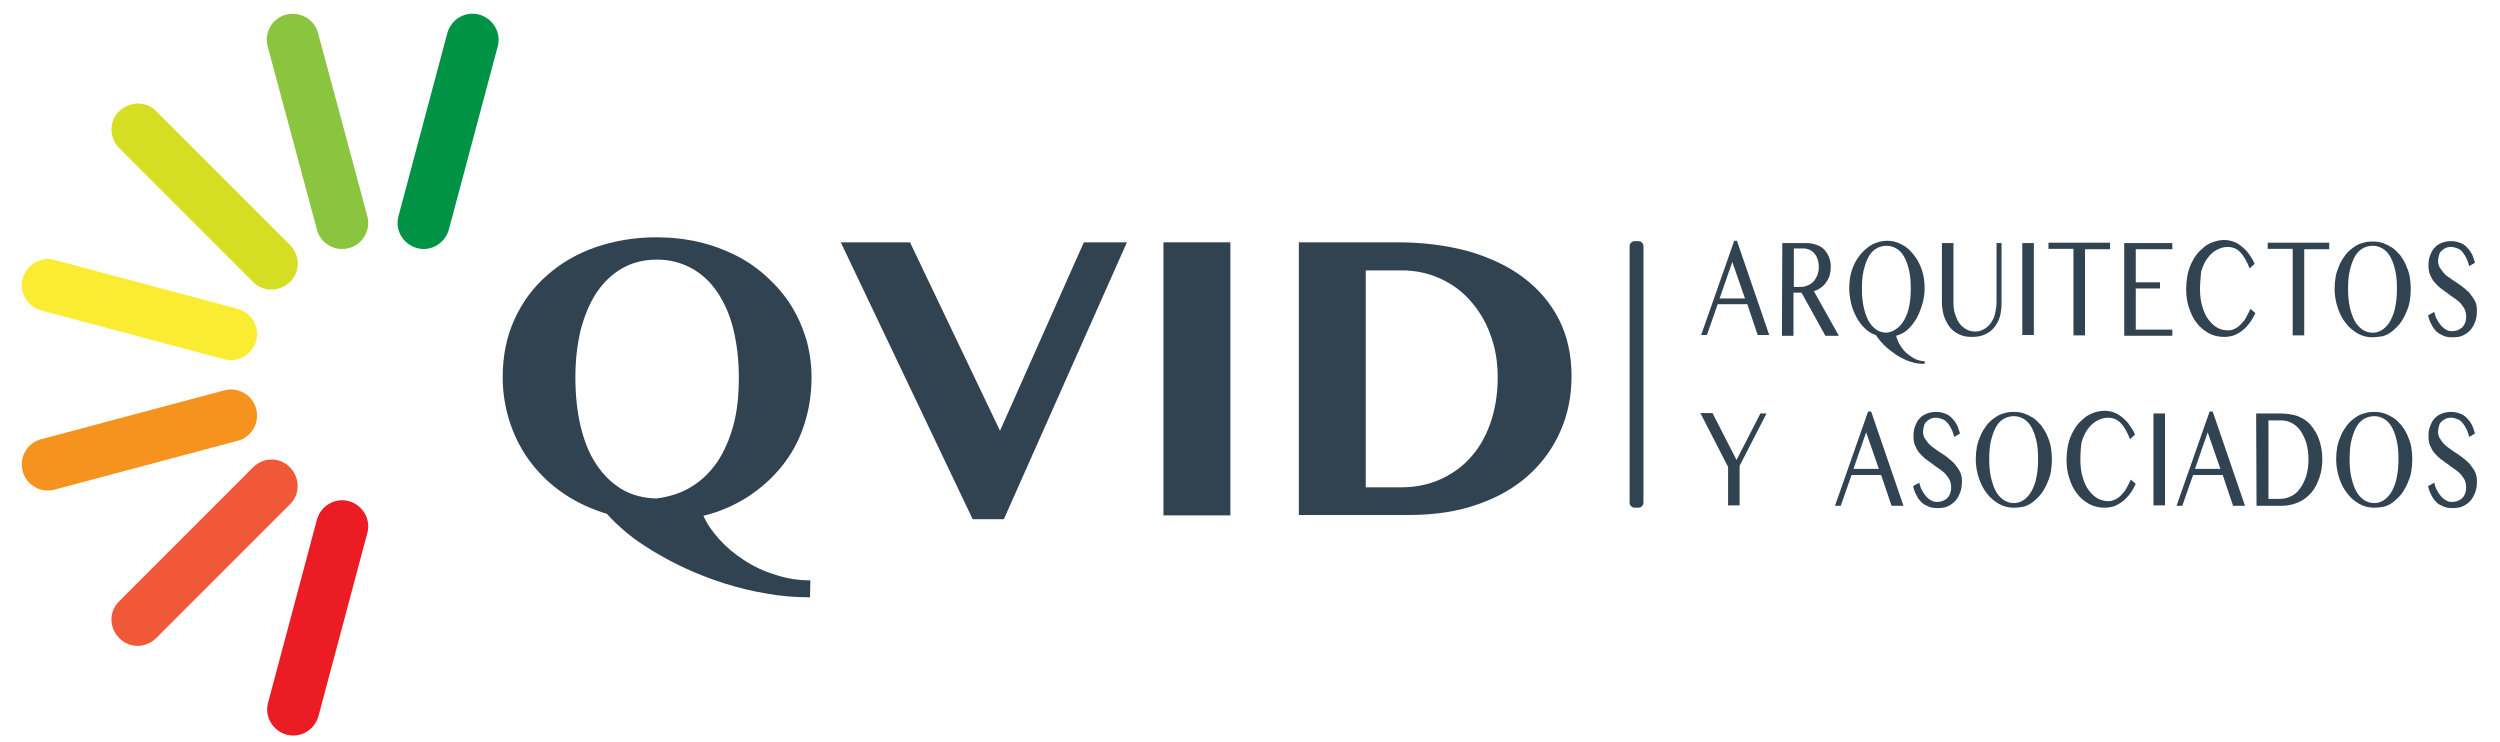
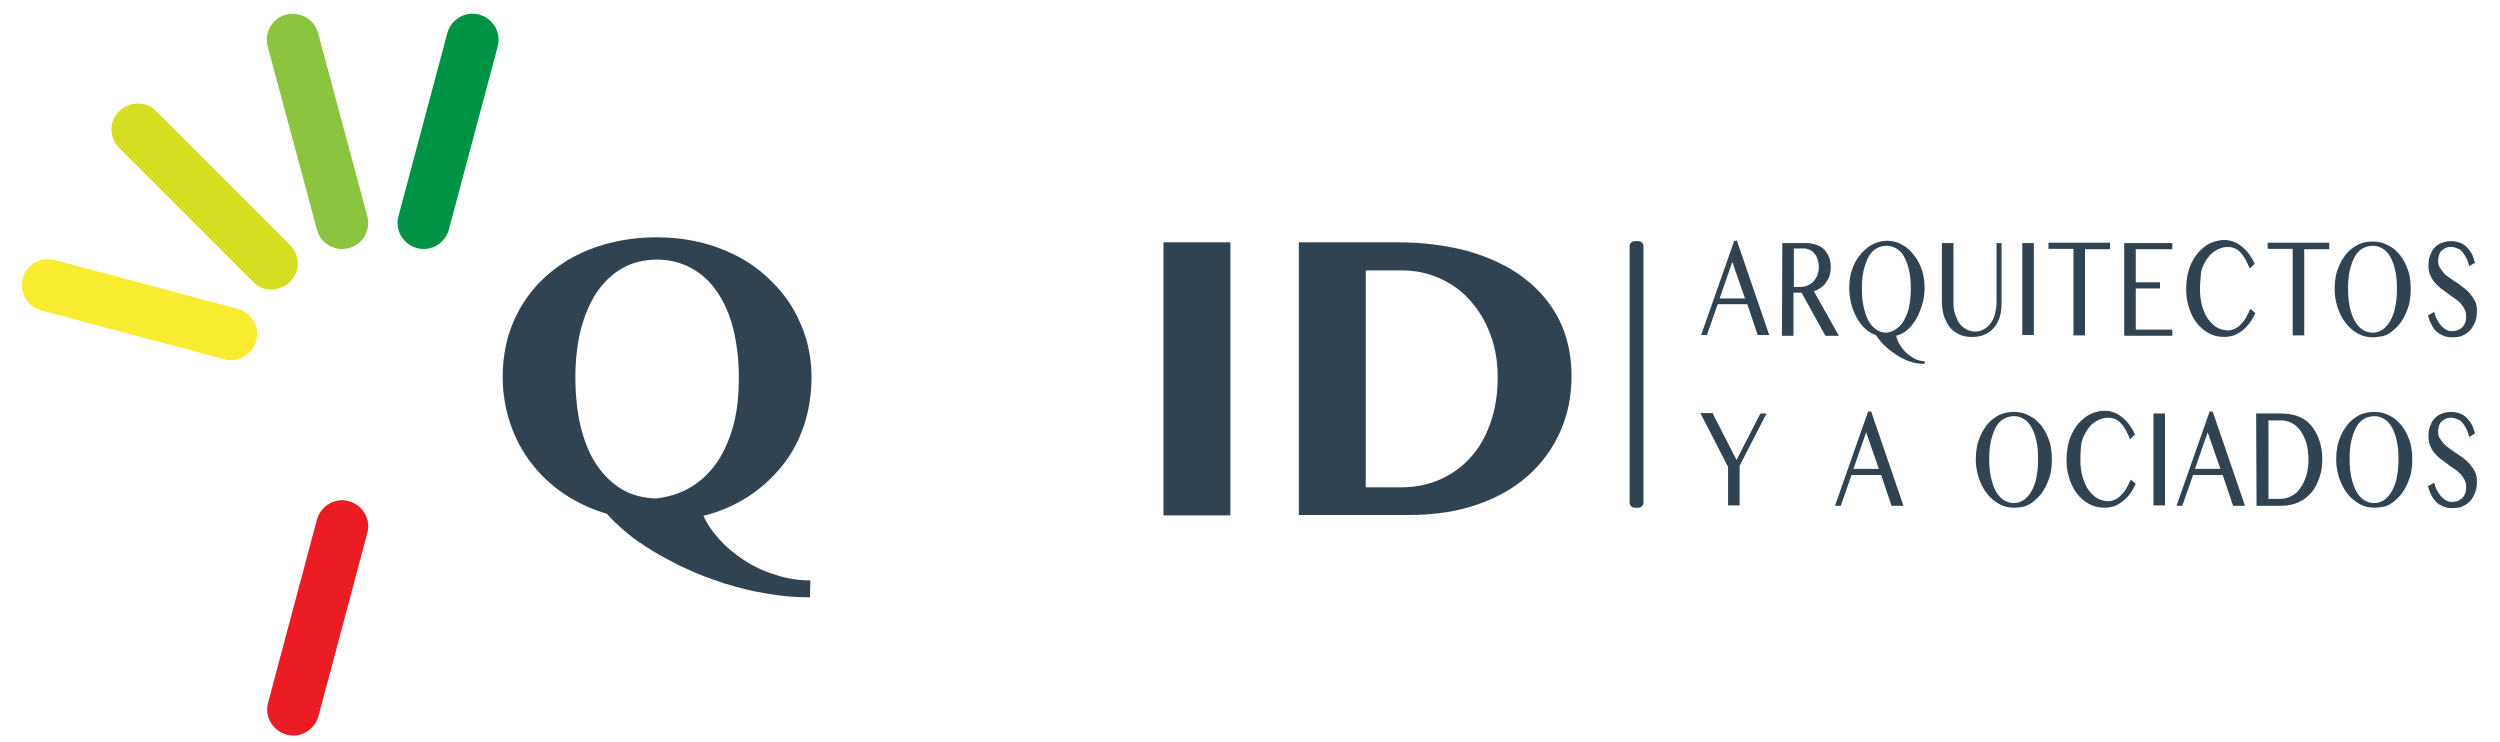
<svg xmlns="http://www.w3.org/2000/svg" version="1.1" id="Layer_1" x="0px" y="0px" viewBox="0 0 650 192.8" style="enable-background:new 0 0 650 192.8;" xml:space="preserve">
  <style type="text/css">
	.st0{fill:#314250;}
	.st1{fill:#F6921E;}
	.st2{fill:#8BC53F;}
	.st3{fill:#F05838;}
	.st4{fill:#EC1C24;}
	.st5{fill:#009345;}
	.st6{fill:#F9EC31;}
	.st7{fill:#D6DE23;}
</style>
  <g>
    <g>
      <g>
        <path class="st0" d="M210.6,155.3c-3.9,0-7.7-0.3-11.4-1c-3.7-0.6-7.3-1.5-10.8-2.6s-6.8-2.4-9.9-3.8c-3.1-1.4-6-3-8.7-4.6     c-2.6-1.6-5-3.2-7-4.9s-3.7-3.3-5-4.8c-4-1.2-7.7-2.9-11-5.1c-3.3-2.2-6.2-4.9-8.6-8c-2.4-3.1-4.2-6.5-5.5-10.3s-2-7.9-2-12.1     c0-5.5,1-10.5,3-14.9c2-4.5,4.8-8.3,8.4-11.5c3.6-3.2,7.8-5.7,12.7-7.4c4.9-1.7,10.2-2.6,15.9-2.6c3.8,0,7.4,0.4,10.9,1.2     s6.7,2,9.7,3.5s5.7,3.4,8.1,5.6c2.4,2.2,4.5,4.6,6.2,7.3c1.7,2.7,3,5.6,4,8.8c0.9,3.2,1.4,6.5,1.4,10c0,4.5-0.7,8.7-2,12.6     s-3.2,7.4-5.7,10.5s-5.4,5.7-8.9,8c-3.5,2.2-7.3,3.9-11.5,4.9c0.9,2.1,2.3,4.1,4.1,6.1s3.9,3.8,6.4,5.4c2.4,1.6,5.1,2.9,8.1,3.8     c2.9,1,6,1.5,9.2,1.5L210.6,155.3L210.6,155.3z M149.6,98c0,4.5,0.4,8.7,1.3,12.6c0.9,3.8,2.2,7.2,4,9.9c1.8,2.8,4,5,6.6,6.6     s5.7,2.4,9.1,2.5c3.4-0.4,6.5-1.4,9.1-3c2.7-1.6,4.9-3.8,6.8-6.5c1.8-2.7,3.2-5.9,4.2-9.6s1.4-7.8,1.4-12.4     c0-4.5-0.5-8.6-1.4-12.4c-0.9-3.7-2.3-6.9-4.1-9.6s-4-4.8-6.7-6.3s-5.7-2.3-9.1-2.3c-3.5,0-6.5,0.8-9.1,2.3s-4.8,3.6-6.6,6.3     S152,82,151,85.7C150.1,89.4,149.6,93.5,149.6,98z" />
-         <path class="st0" d="M236.6,63l23.4,49l21.8-49H293l-32,72h-8.1l-34.3-72H236.6z" />
        <path class="st0" d="M302.5,63h17.4v71h-17.4V63z" />
        <path class="st0" d="M337.7,63h25.7c6.6,0,12.7,0.8,18.3,2.3c5.5,1.6,10.3,3.8,14.3,6.8s7.1,6.6,9.3,10.9     c2.2,4.3,3.3,9.3,3.3,14.8c0,5-0.9,9.7-2.8,14.1s-4.6,8.2-8.2,11.5s-8.1,5.9-13.3,7.7c-5.3,1.9-11.3,2.8-18.1,2.8h-28.5L337.7,63     L337.7,63z M355.1,126.7h9.3c3.4,0,6.6-0.6,9.7-1.9c3-1.3,5.7-3.1,7.9-5.5c2.3-2.4,4.1-5.4,5.4-9s2-7.6,2-12.2     c0-4-0.6-7.7-1.9-11.1c-1.2-3.4-3-6.3-5.2-8.8s-4.8-4.4-7.9-5.8s-6.4-2.1-10-2.1h-9.3V126.7z" />
      </g>
      <path class="st0" d="M426,132h-1c-0.7,0-1.3-0.6-1.3-1.3V64c0-0.7,0.6-1.3,1.3-1.3h1c0.7,0,1.3,0.6,1.3,1.3v66.7    C427.3,131.4,426.7,132,426,132z" />
      <g>
        <path class="st0" d="M451.6,62.6l8.4,24.5h-3l-2.7-8h-7.7l-2.8,8h-1.5l8.6-24.5H451.6z M447.1,77.6h6.6l-3.3-9.5L447.1,77.6z" />
        <path class="st0" d="M463.4,63.2h6.2c1.1,0,2,0.2,2.8,0.5s1.5,0.7,2,1.3s0.9,1.2,1.2,2c0.3,0.8,0.4,1.6,0.4,2.5     c0,0.7-0.1,1.4-0.3,2.1s-0.5,1.2-0.9,1.8s-0.8,1-1.4,1.4c-0.5,0.4-1.1,0.7-1.8,0.9l6.5,11.6h-3.5l-6.2-11.2h-2.1v11.2h-3     L463.4,63.2L463.4,63.2z M466.4,74.6h1.7c0.7,0,1.3-0.1,1.9-0.4c0.6-0.2,1.1-0.6,1.5-1s0.7-1,1-1.6c0.2-0.6,0.4-1.3,0.4-2.1     c0-0.7-0.1-1.4-0.3-2c-0.2-0.6-0.4-1.1-0.8-1.5c-0.3-0.4-0.7-0.8-1.2-1s-1-0.4-1.5-0.4h-2.7V74.6z" />
        <path class="st0" d="M500.2,94.6c-0.9,0-1.8-0.1-2.6-0.3s-1.7-0.5-2.5-0.9s-1.6-0.8-2.3-1.3c-0.7-0.5-1.4-1-2.1-1.6     c-0.6-0.5-1.2-1.1-1.7-1.7s-0.9-1.1-1.3-1.7c-1-0.3-2-0.9-2.8-1.7c-0.9-0.8-1.6-1.8-2.2-2.9s-1.1-2.3-1.4-3.6     c-0.3-1.3-0.5-2.6-0.5-3.9c0-1.7,0.2-3.3,0.7-4.8s1.2-2.8,2.1-3.9s1.9-2,3.1-2.7c1.2-0.6,2.5-1,3.9-1s2.7,0.3,3.9,1     c1.2,0.6,2.2,1.5,3.1,2.7c0.9,1.1,1.6,2.4,2.1,3.9s0.7,3.1,0.7,4.8c0,1.4-0.2,2.7-0.6,4.1c-0.4,1.3-0.9,2.6-1.5,3.7     c-0.7,1.1-1.4,2.1-2.3,2.9s-1.9,1.3-3,1.6c0.2,0.8,0.5,1.6,1,2.4s1,1.5,1.7,2.1s1.4,1.1,2.2,1.5c0.8,0.4,1.6,0.6,2.5,0.6v0.7     H500.2z M490.5,86.5c1-0.1,1.9-0.5,2.7-1.1s1.5-1.4,2-2.4s1-2.1,1.2-3.5c0.3-1.3,0.4-2.8,0.4-4.5c0-1.6-0.1-3.2-0.4-4.5     c-0.3-1.4-0.7-2.6-1.2-3.5c-0.5-1-1.2-1.8-2-2.3s-1.7-0.8-2.7-0.8s-2,0.3-2.8,0.8s-1.5,1.3-2,2.3s-0.9,2.2-1.2,3.5     c-0.3,1.4-0.4,2.9-0.4,4.5c0,1.7,0.1,3.2,0.4,4.6s0.7,2.6,1.2,3.6s1.2,1.8,2,2.4S489.5,86.5,490.5,86.5z" />
        <path class="st0" d="M504.9,63.2h3v15.5c0,1,0.1,2,0.4,2.9s0.6,1.7,1.1,2.4c0.5,0.7,1.1,1.2,1.8,1.6c0.7,0.4,1.5,0.6,2.3,0.6     c0.9,0,1.6-0.2,2.3-0.6s1.3-0.9,1.8-1.6s0.9-1.5,1.1-2.4s0.4-1.9,0.4-2.9V63.2h1.3v15.5c0,1.2-0.1,2.4-0.4,3.5     c-0.3,1.1-0.8,2-1.4,2.8c-0.6,0.8-1.5,1.5-2.4,1.9c-1,0.5-2.2,0.7-3.6,0.7c-1.2,0-2.3-0.2-3.3-0.7s-1.8-1.1-2.4-1.9     s-1.1-1.8-1.5-2.9c-0.3-1.1-0.5-2.3-0.5-3.5L504.9,63.2L504.9,63.2z" />
        <path class="st0" d="M525.8,63.2h3v23.9h-3V63.2z" />
        <path class="st0" d="M548.6,63.2v1.6h-6.5v22.4h-3V64.7h-6.5v-1.6h16V63.2z" />
        <path class="st0" d="M564.8,63.2v1.6h-9.5v8.6h6.3V75h-6.3v10.7h9.5v1.6h-12.5V63.2H564.8z" />
        <path class="st0" d="M572,75.2c0,1.7,0.2,3.2,0.6,4.5c0.4,1.3,0.9,2.5,1.6,3.4c0.7,0.9,1.4,1.6,2.3,2.1c0.9,0.5,1.9,0.7,2.9,0.7     c0.6,0,1.2-0.2,1.8-0.5s1.1-0.7,1.6-1.3c0.5-0.5,1-1.1,1.3-1.8c0.4-0.7,0.7-1.3,1-2l1.3,1.1c-0.4,0.8-0.8,1.6-1.3,2.3     c-0.5,0.7-1.1,1.4-1.8,2s-1.4,1-2.2,1.4c-0.8,0.3-1.8,0.5-2.8,0.5c-1.5,0-2.8-0.3-4.1-1c-1.2-0.7-2.3-1.6-3.1-2.7     c-0.9-1.1-1.5-2.5-2-4s-0.7-3.1-0.7-4.8c0-1.1,0.1-2.2,0.3-3.3c0.2-1.1,0.5-2.1,0.9-3s0.9-1.8,1.5-2.6c0.6-0.8,1.3-1.4,2-2     s1.6-1,2.4-1.3c0.9-0.3,1.8-0.5,2.8-0.5s1.8,0.2,2.6,0.5s1.5,0.8,2.2,1.4s1.3,1.2,1.8,2c0.5,0.7,1,1.5,1.3,2.3l-1.3,1.2     c-0.7-1.9-1.6-3.4-2.5-4.3s-2-1.3-3.2-1.3c-1,0-2,0.3-2.9,0.8s-1.7,1.2-2.4,2.2c-0.7,0.9-1.2,2.1-1.6,3.4     C572.2,72,572,73.5,572,75.2z" />
        <path class="st0" d="M605.6,63.2v1.6h-6.5v22.4h-3V64.7h-6.5v-1.6h16V63.2z" />
        <path class="st0" d="M616.9,87.7c-1.4,0-2.7-0.3-3.9-1s-2.3-1.6-3.1-2.7c-0.9-1.1-1.6-2.5-2.1-4s-0.8-3.2-0.8-4.9     c0-1.1,0.1-2.2,0.3-3.3c0.2-1.1,0.6-2,1-3c0.4-0.9,0.9-1.7,1.5-2.5s1.3-1.4,2-1.9s1.5-1,2.4-1.2c0.9-0.3,1.7-0.4,2.7-0.4     c0.9,0,1.8,0.1,2.7,0.4c0.8,0.3,1.6,0.7,2.4,1.2c0.7,0.5,1.4,1.2,2,1.9c0.6,0.8,1.1,1.6,1.5,2.5s0.8,1.9,1,3s0.3,2.2,0.3,3.3     c0,1.2-0.1,2.3-0.3,3.4s-0.6,2.1-1,3s-0.9,1.8-1.5,2.6c-0.6,0.8-1.3,1.4-2,2s-1.5,1-2.4,1.3C618.7,87.5,617.8,87.7,616.9,87.7z      M616.9,86.5c1,0,1.9-0.3,2.7-0.9s1.5-1.4,2-2.4s1-2.2,1.2-3.6c0.3-1.4,0.4-2.9,0.4-4.6c0-1.6-0.1-3.2-0.4-4.5     c-0.3-1.4-0.7-2.6-1.2-3.5c-0.5-1-1.2-1.8-2-2.3s-1.7-0.8-2.7-0.8s-2,0.3-2.8,0.8s-1.5,1.3-2,2.3s-0.9,2.2-1.2,3.5     c-0.3,1.4-0.4,2.9-0.4,4.5c0,1.7,0.1,3.2,0.4,4.6c0.3,1.4,0.7,2.6,1.2,3.6s1.2,1.8,2,2.4S615.9,86.5,616.9,86.5z" />
        <path class="st0" d="M637.6,86.1c0.4,0,0.9-0.1,1.3-0.2c0.4-0.2,0.8-0.4,1.2-0.7c0.3-0.3,0.6-0.7,0.8-1.2s0.3-1,0.3-1.6     c0-0.7-0.1-1.4-0.4-2c-0.3-0.6-0.7-1.1-1.1-1.6c-0.5-0.5-1-0.9-1.6-1.3s-1.2-0.8-1.8-1.3c-0.6-0.4-1.2-0.9-1.8-1.3     c-0.6-0.5-1.1-1-1.6-1.6s-0.8-1.2-1.1-1.9c-0.3-0.7-0.4-1.5-0.4-2.4s0.1-1.8,0.4-2.5c0.3-0.8,0.6-1.5,1.1-2     c0.5-0.6,1.1-1,1.8-1.3s1.6-0.5,2.5-0.5c0.8,0,1.6,0.1,2.3,0.4c0.7,0.2,1.3,0.6,1.8,1.1c0.5,0.5,0.9,1,1.3,1.7     c0.4,0.7,0.6,1.5,0.9,2.4l-1.5,0.9c-0.2-0.7-0.4-1.4-0.7-2s-0.6-1.1-1-1.6s-0.8-0.8-1.3-1s-1.1-0.4-1.7-0.4     c-0.6,0-1.1,0.1-1.5,0.3c-0.4,0.2-0.8,0.5-1.1,0.8s-0.5,0.7-0.6,1.2c-0.1,0.4-0.2,0.9-0.2,1.3c0,0.6,0.1,1.2,0.4,1.7     c0.3,0.5,0.7,1,1.1,1.5s1,0.9,1.6,1.3s1.2,0.9,1.9,1.3c0.6,0.4,1.3,0.9,1.9,1.4c0.6,0.5,1.2,1,1.6,1.6s0.9,1.2,1.2,1.9     c0.3,0.7,0.4,1.4,0.4,2.3c0,1-0.1,1.8-0.4,2.7c-0.3,0.8-0.7,1.6-1.2,2.2s-1.2,1.1-2,1.5s-1.7,0.5-2.8,0.5c-0.9,0-1.6-0.1-2.3-0.4     s-1.3-0.6-1.8-1.1s-1-1.1-1.3-1.8c-0.4-0.7-0.7-1.5-0.9-2.4l1.6-0.9c0.2,0.8,0.4,1.5,0.8,2.1c0.3,0.6,0.7,1.1,1.1,1.6     c0.4,0.4,0.9,0.8,1.4,1C636.4,86,637,86.1,637.6,86.1z" />
        <path class="st0" d="M445.3,107.5l6.2,12.1l6.2-12.1h1.6l-7,13.6v10.3h-3v-10l-7.2-14h3.2V107.5z" />
        <path class="st0" d="M486.5,107l8.4,24.5h-3.1l-2.7-8h-7.7l-2.8,8h-1.5l8.6-24.5H486.5z M481.9,121.9h6.6l-3.3-9.5L481.9,121.9z" />
-         <path class="st0" d="M503.7,130.5c0.4,0,0.9-0.1,1.3-0.2c0.4-0.2,0.8-0.4,1.2-0.7c0.3-0.3,0.6-0.7,0.8-1.2c0.2-0.5,0.3-1,0.3-1.6     c0-0.7-0.1-1.4-0.4-2s-0.7-1.1-1.1-1.6c-0.5-0.5-1-0.9-1.6-1.3s-1.2-0.8-1.8-1.3c-0.6-0.4-1.2-0.9-1.8-1.3     c-0.6-0.5-1.1-1-1.6-1.6s-0.8-1.2-1.1-1.9c-0.3-0.7-0.4-1.5-0.4-2.4s0.1-1.8,0.4-2.5c0.3-0.8,0.6-1.5,1.1-2     c0.5-0.6,1.1-1,1.8-1.3c0.7-0.3,1.6-0.5,2.5-0.5c0.8,0,1.6,0.1,2.3,0.4c0.7,0.2,1.3,0.6,1.8,1.1s0.9,1,1.3,1.7s0.6,1.5,0.9,2.4     l-1.5,0.9c-0.2-0.7-0.4-1.4-0.7-2c-0.3-0.6-0.6-1.1-1-1.6c-0.4-0.4-0.8-0.8-1.3-1s-1.1-0.4-1.7-0.4s-1.1,0.1-1.5,0.3     c-0.4,0.2-0.8,0.5-1.1,0.8c-0.3,0.3-0.5,0.7-0.6,1.2c-0.1,0.4-0.2,0.9-0.2,1.3c0,0.6,0.1,1.2,0.4,1.7s0.7,1,1.1,1.5     c0.5,0.5,1,0.9,1.6,1.3s1.2,0.9,1.9,1.3s1.3,0.9,1.9,1.4s1.2,1,1.6,1.6c0.5,0.6,0.9,1.2,1.2,1.9c0.3,0.7,0.4,1.4,0.4,2.3     c0,1-0.1,1.8-0.4,2.7c-0.3,0.8-0.7,1.6-1.2,2.2s-1.2,1.1-2,1.5s-1.7,0.5-2.8,0.5c-0.9,0-1.6-0.1-2.3-0.4     c-0.7-0.3-1.3-0.6-1.8-1.1s-1-1.1-1.3-1.8c-0.4-0.7-0.7-1.5-0.9-2.4l1.6-0.9c0.2,0.8,0.4,1.5,0.8,2.1c0.3,0.6,0.7,1.1,1.1,1.6     c0.4,0.4,0.9,0.8,1.4,1C502.6,130.4,503.1,130.5,503.7,130.5z" />
        <path class="st0" d="M523.6,132c-1.4,0-2.7-0.3-3.9-1s-2.3-1.6-3.1-2.7c-0.9-1.1-1.6-2.5-2.1-4s-0.8-3.2-0.8-4.9     c0-1.1,0.1-2.2,0.3-3.3c0.2-1.1,0.6-2,1-3c0.4-0.9,0.9-1.7,1.5-2.5s1.3-1.4,2-1.9s1.5-1,2.4-1.2c0.9-0.3,1.7-0.4,2.7-0.4     c0.9,0,1.8,0.1,2.7,0.4c0.8,0.3,1.6,0.7,2.4,1.2c0.7,0.5,1.4,1.2,2,1.9c0.6,0.8,1.1,1.6,1.5,2.5s0.8,1.9,1,3s0.3,2.2,0.3,3.3     c0,1.2-0.1,2.3-0.3,3.4s-0.6,2.1-1,3s-0.9,1.8-1.5,2.6s-1.3,1.4-2,2s-1.5,1-2.4,1.3C525.4,131.9,524.6,132,523.6,132z      M523.6,130.8c1,0,1.9-0.3,2.7-0.9c0.8-0.6,1.5-1.4,2-2.4c0.5-1,1-2.2,1.2-3.6c0.3-1.4,0.4-2.9,0.4-4.6c0-1.6-0.1-3.2-0.4-4.5     c-0.3-1.4-0.7-2.6-1.2-3.5c-0.5-1-1.2-1.8-2-2.3s-1.7-0.8-2.7-0.8s-2,0.3-2.8,0.8s-1.5,1.3-2,2.3s-0.9,2.2-1.2,3.5     c-0.3,1.4-0.4,2.9-0.4,4.5c0,1.7,0.1,3.2,0.4,4.6c0.3,1.4,0.7,2.6,1.2,3.6c0.5,1,1.2,1.8,2,2.4     C521.7,130.5,522.6,130.8,523.6,130.8z" />
        <path class="st0" d="M540.9,119.6c0,1.7,0.2,3.2,0.6,4.5c0.4,1.3,0.9,2.5,1.6,3.4c0.7,0.9,1.4,1.6,2.3,2.1     c0.9,0.5,1.9,0.7,2.9,0.7c0.6,0,1.2-0.2,1.8-0.5s1.1-0.7,1.6-1.3c0.5-0.5,1-1.1,1.3-1.8c0.4-0.7,0.7-1.3,1-2l1.3,1.1     c-0.4,0.8-0.8,1.6-1.3,2.3s-1.1,1.4-1.8,2s-1.4,1-2.2,1.4c-0.8,0.3-1.8,0.5-2.8,0.5c-1.5,0-2.8-0.3-4.1-1     c-1.2-0.7-2.3-1.6-3.1-2.7c-0.9-1.1-1.5-2.5-2-4s-0.7-3.1-0.7-4.8c0-1.1,0.1-2.2,0.3-3.3c0.2-1.1,0.5-2.1,0.9-3s0.9-1.8,1.5-2.6     c0.6-0.8,1.3-1.4,2-2s1.6-1,2.4-1.3c0.9-0.3,1.8-0.5,2.8-0.5s1.8,0.2,2.6,0.5s1.5,0.8,2.2,1.4s1.3,1.2,1.8,2     c0.5,0.7,1,1.5,1.3,2.3l-1.3,1.2c-0.7-1.9-1.6-3.4-2.5-4.3s-2-1.3-3.2-1.3c-1,0-2,0.3-2.9,0.8s-1.7,1.2-2.4,2.2     c-0.7,0.9-1.2,2.1-1.6,3.4C541,116.4,540.9,117.9,540.9,119.6z" />
        <path class="st0" d="M559.9,107.5h3v23.9h-3V107.5z" />
        <path class="st0" d="M575.3,107l8.4,24.5h-3.1l-2.7-8h-7.7l-2.8,8h-1.5l8.6-24.5H575.3z M570.7,121.9h6.6l-3.3-9.5L570.7,121.9z" />
        <path class="st0" d="M586.6,107.5h6c1.8,0,3.4,0.2,4.8,0.7c1.3,0.5,2.4,1.2,3.3,2.2c1,1.2,1.8,2.5,2.3,4s0.8,3.1,0.8,4.9     c0,1.7-0.2,3.3-0.7,4.7c-0.5,1.5-1.1,2.8-2,3.9c-0.9,1.1-2,2-3.3,2.6s-2.8,1-4.4,1h-6.7L586.6,107.5L586.6,107.5z M589.6,129.7     h3.2c1,0,2-0.2,2.9-0.7c0.9-0.4,1.7-1.1,2.3-2c0.7-0.9,1.2-2,1.6-3.2c0.4-1.3,0.6-2.8,0.6-4.4c0-1.5-0.2-2.8-0.5-4.1     c-0.4-1.2-0.9-2.3-1.5-3.2c-0.6-0.9-1.4-1.6-2.3-2.1c-0.9-0.5-1.9-0.7-2.9-0.7h-3.2v20.4H589.6z" />
        <path class="st0" d="M617.3,132c-1.4,0-2.7-0.3-3.9-1s-2.3-1.6-3.1-2.7c-0.9-1.1-1.6-2.5-2.1-4s-0.8-3.2-0.8-4.9     c0-1.1,0.1-2.2,0.3-3.3c0.2-1.1,0.6-2,1-3c0.4-0.9,0.9-1.7,1.5-2.5s1.3-1.4,2-1.9s1.5-1,2.4-1.2c0.9-0.3,1.7-0.4,2.7-0.4     c0.9,0,1.8,0.1,2.7,0.4c0.8,0.3,1.6,0.7,2.4,1.2c0.7,0.5,1.4,1.2,2,1.9c0.6,0.8,1.1,1.6,1.5,2.5s0.8,1.9,1,3s0.3,2.2,0.3,3.3     c0,1.2-0.1,2.3-0.3,3.4s-0.6,2.1-1,3s-0.9,1.8-1.5,2.6s-1.3,1.4-2,2s-1.5,1-2.4,1.3C619.1,131.9,618.2,132,617.3,132z      M617.3,130.8c1,0,1.9-0.3,2.7-0.9c0.8-0.6,1.5-1.4,2-2.4c0.5-1,1-2.2,1.2-3.6c0.3-1.4,0.4-2.9,0.4-4.6c0-1.6-0.1-3.2-0.4-4.5     c-0.3-1.4-0.7-2.6-1.2-3.5c-0.5-1-1.2-1.8-2-2.3s-1.7-0.8-2.7-0.8s-2,0.3-2.8,0.8s-1.5,1.3-2,2.3s-0.9,2.2-1.2,3.5     c-0.3,1.4-0.4,2.9-0.4,4.5c0,1.7,0.1,3.2,0.4,4.6c0.3,1.4,0.7,2.6,1.2,3.6c0.5,1,1.2,1.8,2,2.4     C615.3,130.5,616.3,130.8,617.3,130.8z" />
        <path class="st0" d="M637.6,130.5c0.4,0,0.9-0.1,1.3-0.2c0.4-0.2,0.8-0.4,1.2-0.7c0.3-0.3,0.6-0.7,0.8-1.2s0.3-1,0.3-1.6     c0-0.7-0.1-1.4-0.4-2c-0.3-0.6-0.7-1.1-1.1-1.6c-0.5-0.5-1-0.9-1.6-1.3s-1.2-0.8-1.8-1.3c-0.6-0.4-1.2-0.9-1.8-1.3     c-0.6-0.5-1.1-1-1.6-1.6s-0.8-1.2-1.1-1.9c-0.3-0.7-0.4-1.5-0.4-2.4s0.1-1.8,0.4-2.5c0.3-0.8,0.6-1.5,1.1-2     c0.5-0.6,1.1-1,1.8-1.3s1.6-0.5,2.5-0.5c0.8,0,1.6,0.1,2.3,0.4c0.7,0.2,1.3,0.6,1.8,1.1s0.9,1,1.3,1.7c0.4,0.7,0.6,1.5,0.9,2.4     l-1.5,0.9c-0.2-0.7-0.4-1.4-0.7-2s-0.6-1.1-1-1.6s-0.8-0.8-1.3-1s-1.1-0.4-1.7-0.4c-0.6,0-1.1,0.1-1.5,0.3     c-0.4,0.2-0.8,0.5-1.1,0.8s-0.5,0.7-0.6,1.2c-0.1,0.4-0.2,0.9-0.2,1.3c0,0.6,0.1,1.2,0.4,1.7c0.3,0.5,0.7,1,1.1,1.5     c0.5,0.5,1,0.9,1.6,1.3s1.2,0.9,1.9,1.3c0.6,0.4,1.3,0.9,1.9,1.4c0.6,0.5,1.2,1,1.6,1.6c0.5,0.6,0.9,1.2,1.2,1.9     c0.3,0.7,0.4,1.4,0.4,2.3c0,1-0.1,1.8-0.4,2.7c-0.3,0.8-0.7,1.6-1.2,2.2c-0.5,0.6-1.2,1.1-2,1.5s-1.7,0.5-2.8,0.5     c-0.9,0-1.6-0.1-2.3-0.4c-0.7-0.3-1.3-0.6-1.8-1.1s-1-1.1-1.3-1.8c-0.4-0.7-0.7-1.5-0.9-2.4l1.6-0.9c0.2,0.8,0.4,1.5,0.8,2.1     c0.3,0.6,0.7,1.1,1.1,1.6c0.4,0.4,0.9,0.8,1.4,1C636.4,130.4,637,130.5,637.6,130.5z" />
      </g>
    </g>
    <g>
-       <path class="st1" d="M14.2,127.3c-3.6,1-7.4-1.2-8.3-4.8c-1-3.6,1.2-7.4,4.8-8.3l47.6-12.7c3.6-1,7.4,1.2,8.3,4.8    c1,3.6-1.2,7.4-4.8,8.3L14.2,127.3z" />
      <path class="st2" d="M95.5,56.2c1,3.6-1.2,7.4-4.8,8.3c-3.6,1-7.4-1.2-8.3-4.8L69.6,12.1c-1-3.6,1.2-7.4,4.8-8.3s7.4,1.2,8.3,4.8    L95.5,56.2z" />
-       <path class="st3" d="M40.6,165.9c-2.7,2.7-7,2.7-9.6,0c-2.7-2.7-2.7-7,0-9.6l34.8-34.8c2.7-2.7,7-2.7,9.6,0s2.7,7,0,9.6    L40.6,165.9z" />
      <path class="st4" d="M82.8,186.2c-1,3.6-4.7,5.8-8.3,4.8s-5.8-4.7-4.8-8.3l12.7-47.6c1-3.6,4.7-5.8,8.3-4.8s5.8,4.7,4.8,8.3    L82.8,186.2z" />
      <path class="st5" d="M116.7,59.7c-1,3.6-4.7,5.8-8.3,4.8c-3.6-1-5.8-4.7-4.8-8.3l12.7-47.6c1-3.6,4.7-5.8,8.3-4.8s5.8,4.7,4.8,8.3    L116.7,59.7z" />
      <path class="st6" d="M10.7,80.7c-3.6-1-5.8-4.7-4.8-8.3s4.7-5.8,8.3-4.8l47.6,12.7c3.6,1,5.8,4.7,4.8,8.3s-4.7,5.8-8.3,4.8    L10.7,80.7z" />
      <path class="st7" d="M31,38.5c-2.7-2.7-2.7-7,0-9.6s7-2.7,9.6,0l34.8,34.8c2.7,2.7,2.7,7,0,9.6s-7,2.7-9.6,0L31,38.5z" />
    </g>
  </g>
</svg>